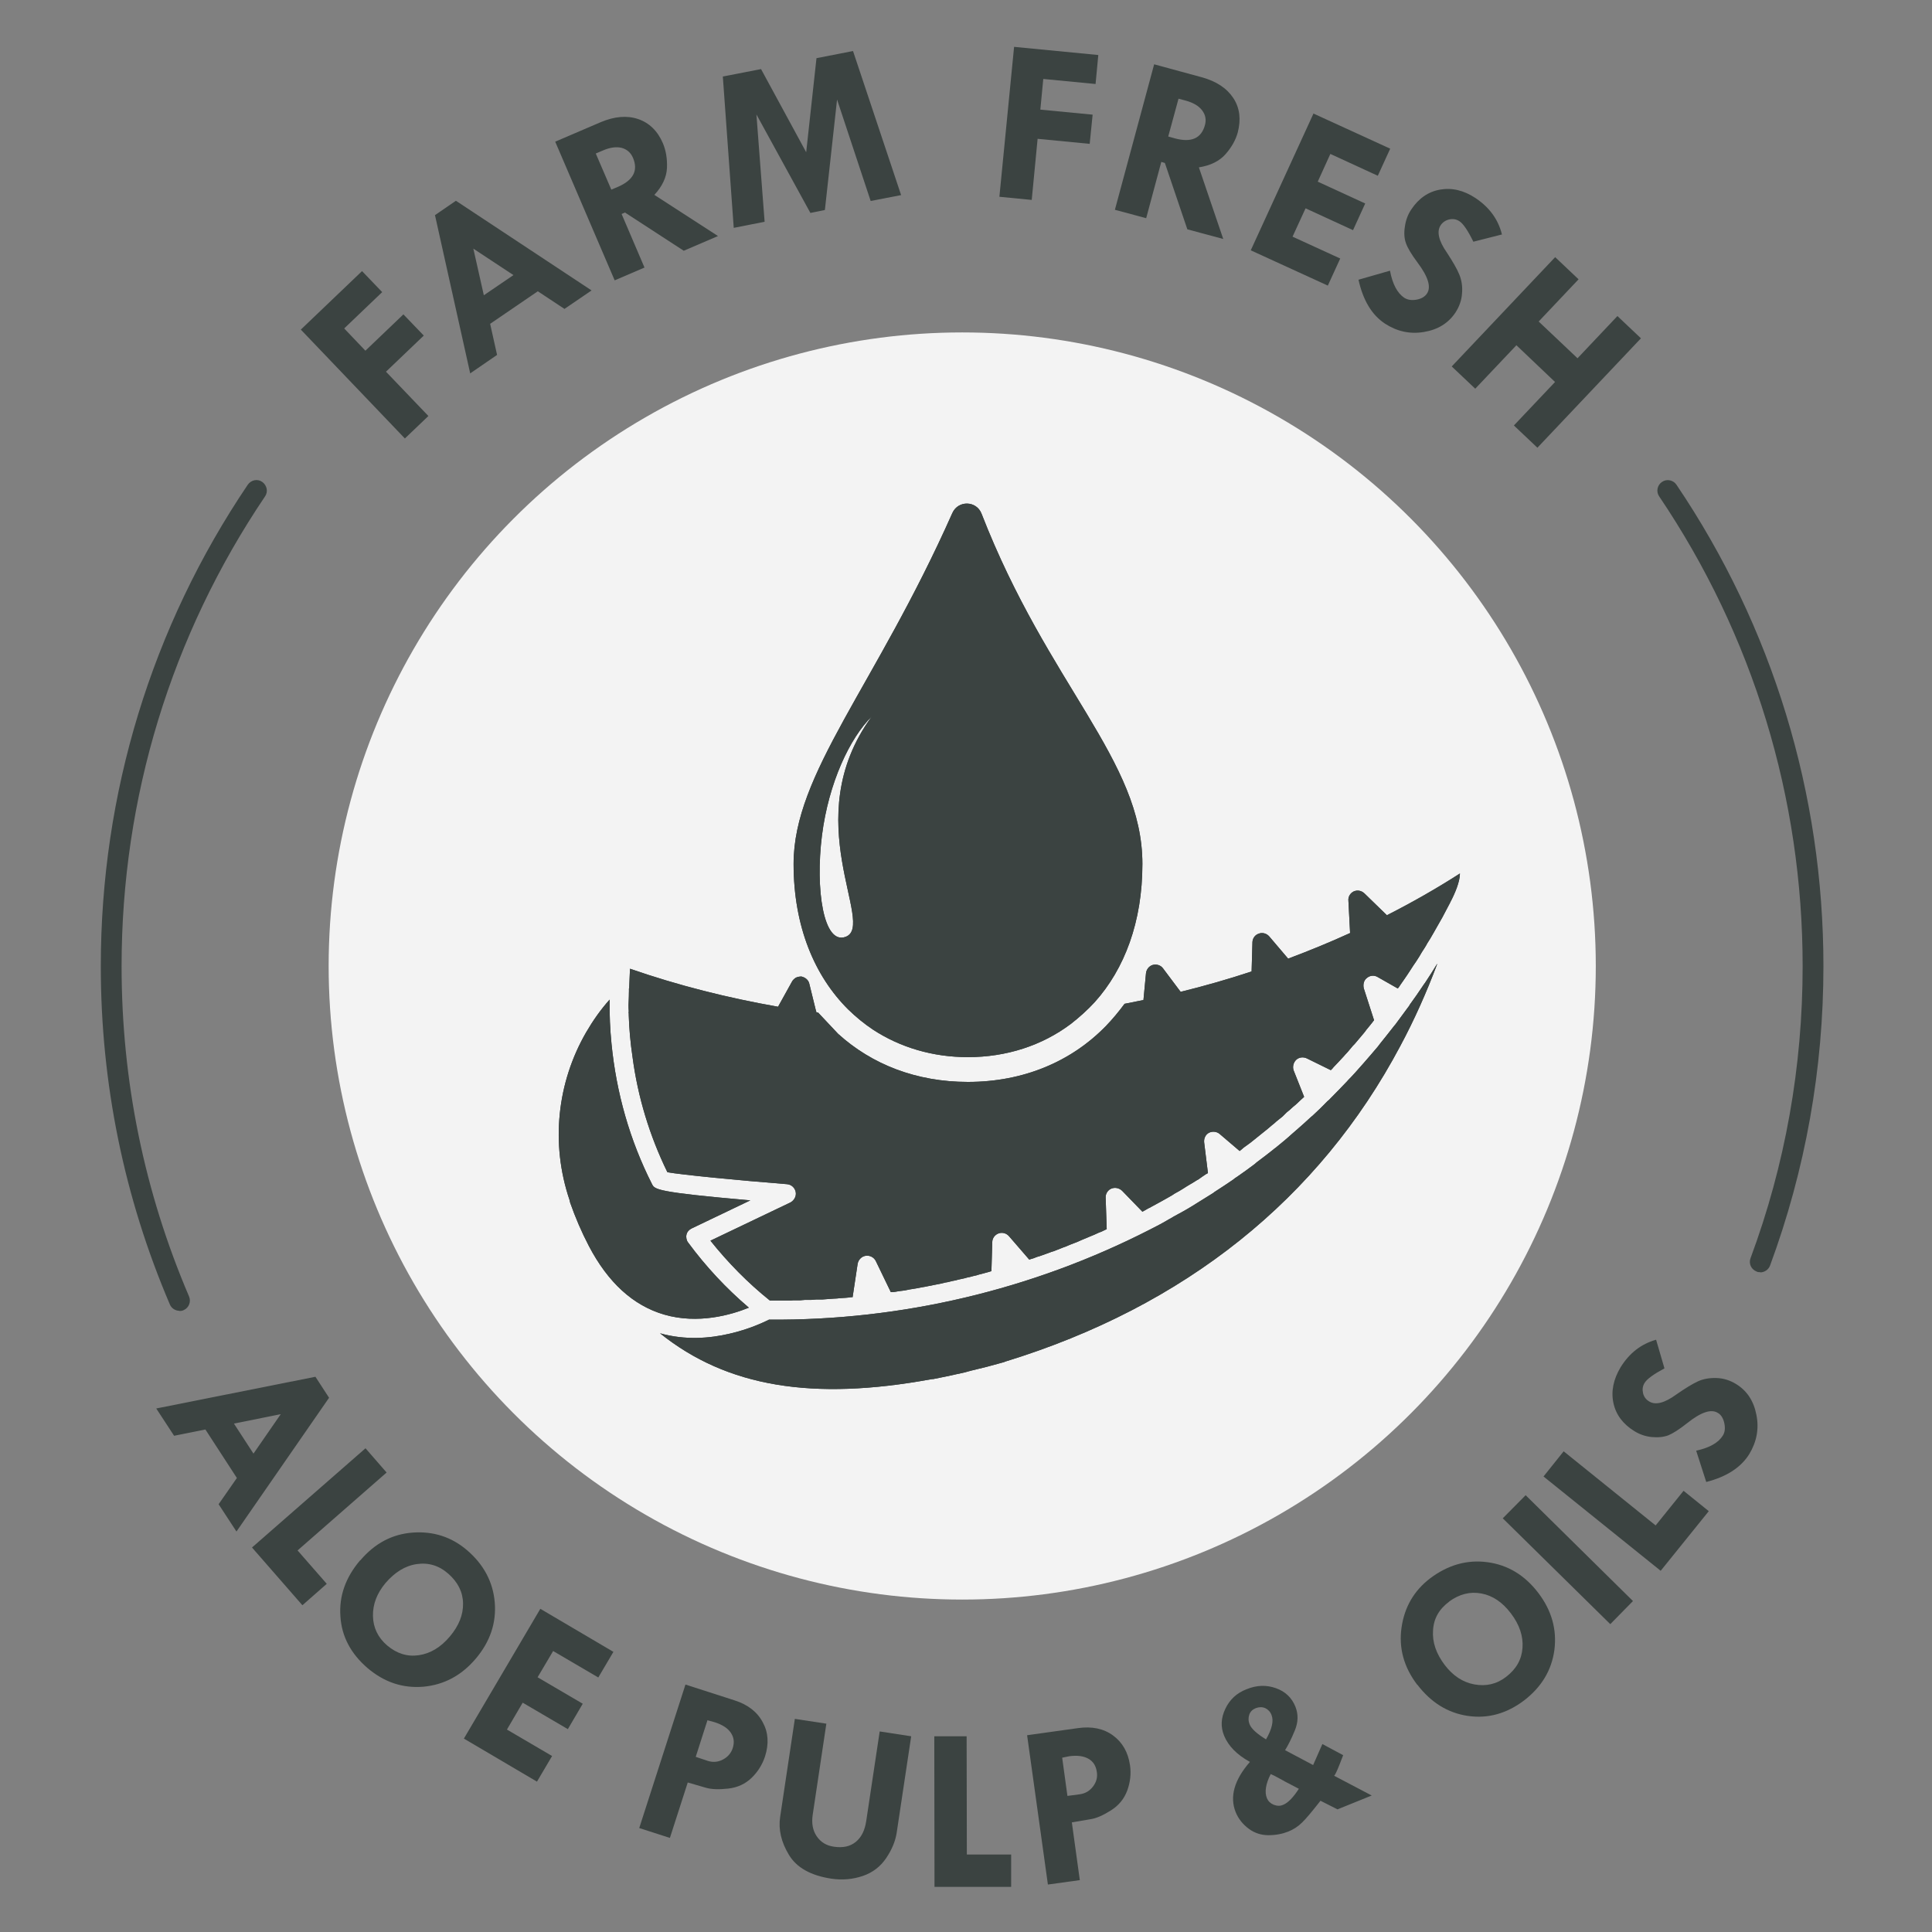
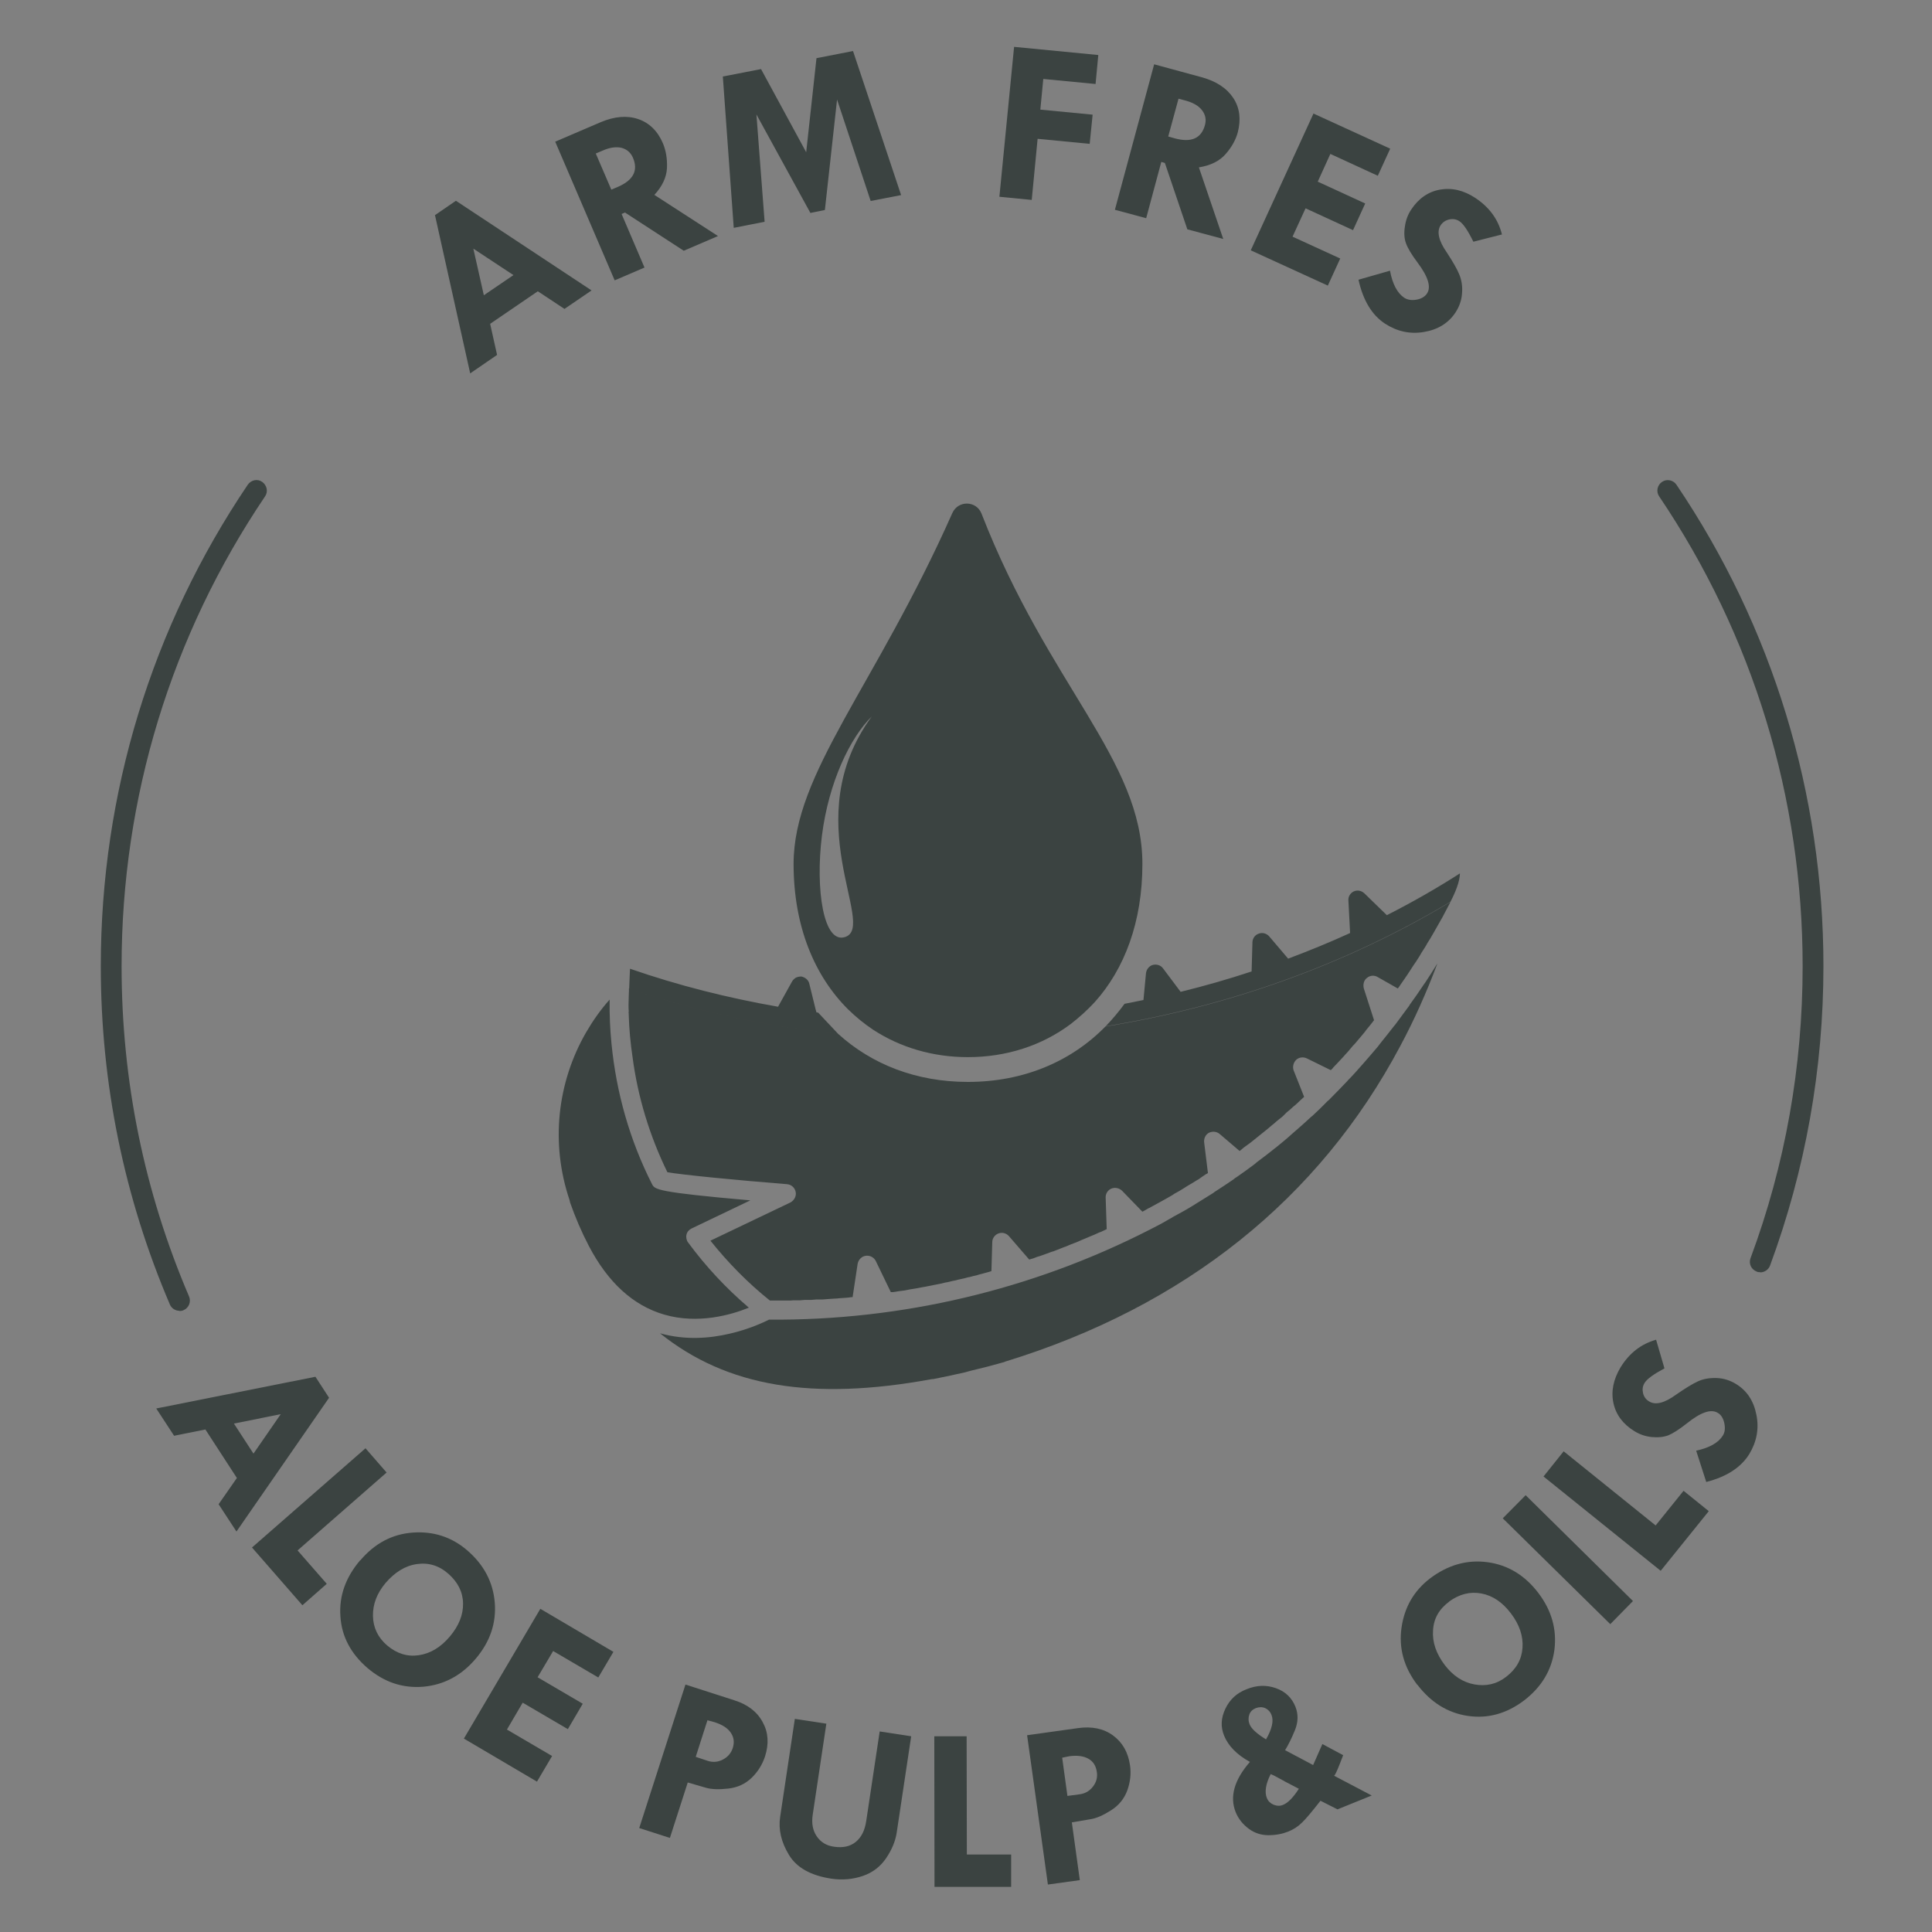
<svg xmlns="http://www.w3.org/2000/svg" id="Layer_1" data-name="Layer 1" viewBox="0 0 92 92">
  <rect x="0" y="0" width="92" height="92" fill="#808080" stroke="none" />
  <defs>
    <style>
      .cls-1 {
        fill: #3b4341;
      }

      .cls-2 {
        fill: #f3f3f3;
      }
    </style>
  </defs>
  <g>
    <g>
      <path class="cls-1" d="M15.02,65.56l.65,1-4.41,6.37-.85-1.3.87-1.25-1.5-2.31-1.49.3-.85-1.3,7.58-1.51ZM13.37,67.34l-2.23.45.93,1.43,1.3-1.88Z" />
      <path class="cls-1" d="M17.4,68.96l1.01,1.16-4.24,3.71,1.39,1.59-1.16,1.02-2.4-2.75,5.4-4.72Z" />
      <path class="cls-1" d="M17.16,74.3c.69-.81,1.52-1.25,2.5-1.32.98-.07,1.84.21,2.57.83.81.69,1.25,1.53,1.33,2.5s-.22,1.87-.91,2.68c-.68.8-1.51,1.24-2.49,1.33-.98.08-1.86-.21-2.66-.89-.79-.68-1.23-1.5-1.29-2.46-.07-.97.25-1.86.94-2.67ZM21.36,74.95c-.45-.4-.95-.55-1.51-.47s-1.05.39-1.49.9c-.41.49-.61,1.01-.6,1.57.01.56.24,1.03.67,1.4.46.39.96.55,1.51.47.55-.08,1.04-.37,1.48-.89.43-.51.64-1.03.63-1.58s-.25-1.01-.7-1.41Z" />
      <path class="cls-1" d="M25.73,76.61l3.48,2.05-.72,1.22-2.15-1.26-.74,1.25,2.15,1.26-.71,1.21-2.15-1.26-.75,1.28,2.15,1.26-.72,1.22-3.48-2.05,3.64-6.18Z" />
      <path class="cls-1" d="M32.65,80.22l2.33.75c.63.2,1.08.55,1.34,1.04.27.49.3,1.03.11,1.63-.13.39-.34.73-.64,1.02s-.67.46-1.11.51c-.44.05-.79.04-1.07-.04l-.86-.25-.85,2.64-1.46-.47,2.2-6.83ZM33.69,81.91l-.56,1.75.57.19c.25.08.49.06.72-.06.23-.12.39-.3.47-.54.09-.28.06-.52-.09-.74s-.4-.38-.77-.5l-.33-.09Z" />
      <path class="cls-1" d="M37.84,81.85l1.51.23-.65,4.34c-.06.4,0,.74.19,1.02.19.28.46.45.83.5.42.06.76-.01,1.03-.23s.43-.54.5-1l.64-4.26,1.5.23-.69,4.59c-.06.4-.23.81-.5,1.21-.27.4-.64.69-1.11.85s-.97.21-1.51.13c-.97-.15-1.64-.52-2.01-1.13-.37-.61-.51-1.21-.42-1.81l.7-4.67Z" />
      <path class="cls-1" d="M44.49,82.68h1.54s.01,5.63.01,5.63h2.11s0,1.54,0,1.54h-3.65s-.01-7.17-.01-7.17Z" />
      <path class="cls-1" d="M48.91,82.63l2.43-.34c.65-.09,1.21.02,1.66.35.45.33.72.8.81,1.42.06.41.01.81-.13,1.2-.15.4-.4.71-.78.95s-.7.38-.98.42l-.88.15.38,2.75-1.52.21-.99-7.11ZM50.58,83.7l.25,1.82.6-.08c.26-.04.46-.16.62-.37.16-.21.22-.44.18-.69-.04-.29-.17-.5-.4-.63-.23-.13-.53-.17-.91-.12l-.34.07Z" />
      <path class="cls-1" d="M61.21,83.35l1.32.7.44-1,.99.53s-.07.19-.19.49c-.12.3-.2.46-.24.49l1.79.94-1.63.66-.81-.41c-.4.51-.69.86-.88,1.04-.19.19-.41.33-.66.43-.28.11-.59.17-.94.17-.34,0-.66-.1-.94-.31-.28-.21-.49-.47-.62-.79-.29-.73-.07-1.53.68-2.39-.62-.34-1.03-.76-1.23-1.25-.17-.42-.15-.84.06-1.28.21-.44.54-.75,1.01-.93.49-.2.95-.21,1.4-.05.45.16.76.46.93.89.14.36.13.73-.03,1.12-.16.39-.32.71-.47.95ZM60.28,82.84c.29-.5.38-.89.27-1.17-.06-.16-.17-.27-.3-.33-.14-.06-.29-.06-.45,0-.15.06-.26.16-.31.31s-.05.3.02.47c.08.2.34.44.78.71ZM61.17,84.82s-.12-.06-.28-.15c-.16-.09-.28-.15-.38-.19-.24.47-.3.86-.18,1.15.06.14.16.24.32.31.16.06.31.07.46,0,.22-.09.47-.34.74-.76l-.69-.36Z" />
      <path class="cls-1" d="M67.49,80.23c-.64-.84-.89-1.75-.75-2.73.14-.97.59-1.75,1.36-2.34.85-.64,1.76-.9,2.73-.77.97.13,1.78.62,2.42,1.46.64.84.89,1.74.77,2.71-.13.97-.61,1.77-1.44,2.41-.83.63-1.73.88-2.68.74-.96-.14-1.76-.64-2.41-1.49ZM69.02,76.26c-.49.36-.75.81-.78,1.38-.04.56.15,1.11.56,1.65.39.51.86.82,1.41.92s1.06-.01,1.51-.36c.48-.37.74-.82.78-1.38.04-.55-.14-1.1-.55-1.64-.4-.53-.87-.85-1.41-.95s-1.04.03-1.53.38Z" />
      <path class="cls-1" d="M71.56,72.3l1.09-1.1,5.11,5.04-1.08,1.1-5.11-5.03Z" />
      <path class="cls-1" d="M73.5,70.31l.96-1.2,4.38,3.53,1.33-1.65,1.2.97-2.29,2.84-5.59-4.5Z" />
      <path class="cls-1" d="M78.86,63.79l.4,1.37c-.52.28-.84.51-.95.7-.09.15-.11.3-.07.48.04.17.14.31.3.4.3.18.73.07,1.29-.34.42-.29.76-.5,1.02-.62.26-.12.56-.17.89-.16.33.01.64.11.92.28.53.32.85.81.98,1.48.13.66.01,1.28-.34,1.86-.39.63-1.07,1.08-2.05,1.33l-.48-1.49c.64-.14,1.06-.38,1.27-.72.1-.16.12-.35.07-.59-.05-.23-.15-.4-.31-.49-.32-.2-.81-.03-1.46.49-.38.3-.68.49-.9.58-.22.08-.48.11-.79.08-.3-.03-.58-.13-.82-.28-.54-.33-.88-.78-1-1.34s0-1.13.34-1.7c.42-.68.98-1.11,1.68-1.31Z" />
    </g>
    <g>
-       <path class="cls-1" d="M14.32,15.7l2.92-2.79.96,1-1.81,1.73,1.01,1.06,1.81-1.73.97,1.01-1.8,1.72,2.02,2.11-1.12,1.07-4.96-5.19Z" />
      <path class="cls-1" d="M20.72,10.24l.99-.68,6.46,4.27-1.29.88-1.27-.84-2.27,1.55.33,1.48-1.28.88-1.68-7.55ZM22.54,11.84l.5,2.22,1.41-.96-1.91-1.26Z" />
      <path class="cls-1" d="M26.43,6.75l2.17-.93c.66-.28,1.26-.33,1.79-.15s.93.57,1.18,1.16c.14.34.21.73.19,1.17-.02.44-.22.87-.6,1.28l3.03,1.96-1.63.7-2.8-1.82-.16.07,1.09,2.55-1.42.61-2.83-6.6ZM28.37,7.31l.74,1.72.31-.13c.74-.32.98-.78.72-1.39-.11-.25-.29-.4-.54-.47-.26-.06-.56-.02-.9.13l-.33.14Z" />
      <path class="cls-1" d="M34.44,3.64l1.8-.35,2.15,3.96.49-4.48,1.74-.34,2.29,6.86-1.45.28-1.6-4.83-.58,5.26-.69.14-2.57-4.69.39,5.11-1.47.29-.52-7.21Z" />
      <path class="cls-1" d="M48.28,2.23l4.02.39-.13,1.38-2.49-.24-.14,1.46,2.49.24-.14,1.39-2.48-.24-.28,2.91-1.54-.15.7-7.14Z" />
      <path class="cls-1" d="M54.95,3.06l2.28.62c.69.19,1.19.52,1.5.99s.37,1.02.21,1.64c-.1.36-.29.7-.58,1.03-.29.33-.71.54-1.27.63l1.16,3.41-1.71-.46-1.07-3.16-.17-.05-.72,2.68-1.49-.4,1.87-6.93ZM56.12,4.7l-.49,1.8.32.09c.78.21,1.26,0,1.43-.64.07-.26.02-.49-.14-.7-.16-.21-.42-.36-.78-.46l-.34-.09Z" />
      <path class="cls-1" d="M62.53,5.4l3.67,1.68-.59,1.29-2.26-1.04-.6,1.32,2.26,1.04-.58,1.27-2.26-1.04-.62,1.35,2.27,1.04-.59,1.29-3.67-1.68,2.99-6.52Z" />
      <path class="cls-1" d="M71.54,11.16l-1.38.35c-.26-.53-.48-.86-.67-.98-.14-.09-.3-.12-.48-.08-.17.04-.31.13-.41.28-.19.29-.1.73.3,1.3.28.43.48.77.59,1.04.11.27.16.57.13.9-.02.33-.13.63-.31.91-.34.51-.84.82-1.51.93-.67.11-1.28-.03-1.85-.4-.62-.41-1.04-1.1-1.26-2.09l1.5-.43c.12.64.35,1.07.68,1.29.16.1.35.13.58.09.23-.04.4-.14.5-.29.21-.31.06-.8-.45-1.48-.29-.39-.47-.69-.55-.92-.08-.22-.1-.49-.05-.79.04-.3.14-.57.3-.81.35-.53.81-.85,1.37-.95.57-.1,1.13.03,1.69.4.66.44,1.08,1.01,1.26,1.73Z" />
-       <path class="cls-1" d="M74.05,12.24l1.12,1.06-1.9,2.01,1.85,1.75,1.9-2.01,1.12,1.06-4.93,5.21-1.12-1.06,1.96-2.07-1.84-1.75-1.96,2.07-1.12-1.06,4.93-5.21Z" />
    </g>
  </g>
-   <circle class="cls-2" cx="45.82" cy="46" r="30.17" />
  <path class="cls-1" d="M8.55,62.42c-.19,0-.38-.11-.46-.3-2.18-5.1-3.29-10.52-3.29-16.11,0-8.22,2.42-16.15,7-22.93.16-.23.47-.29.69-.13s.29.46.13.69c-4.47,6.62-6.83,14.35-6.83,22.37,0,5.46,1.08,10.74,3.21,15.72.11.25,0,.55-.26.66-.06.03-.13.04-.2.04Z" />
  <path class="cls-1" d="M83.82,60.58c-.06,0-.12,0-.17-.03-.26-.1-.39-.38-.29-.64,1.65-4.44,2.48-9.12,2.48-13.9,0-8.02-2.36-15.75-6.83-22.37-.16-.23-.09-.54.13-.69.23-.16.54-.09.69.13,4.58,6.78,7,14.71,7,22.93,0,4.9-.86,9.7-2.54,14.25-.07.2-.27.33-.47.33Z" />
  <g>
    <g>
-       <path class="cls-1" d="M66.04,43.58l-1.07-1.04c-.14-.13-.33-.17-.51-.09-.16.08-.27.25-.25.44l.08,1.54c-.96.44-1.94.84-2.95,1.22l-.91-1.07c-.12-.13-.32-.19-.49-.12-.18.06-.29.22-.3.4l-.04,1.4c-1.12.37-2.24.69-3.38.97l-.84-1.12c-.11-.15-.31-.21-.49-.16-.17.05-.3.21-.32.4l-.12,1.27-.9.18c-.28.38-.58.74-.9,1.07-1.64,1.68-3.91,2.65-6.56,2.65-2.45,0-4.57-.83-6.18-2.29l-.95-1.01s-.05-.01-.08-.01l-.04-.14-.3-1.22c-.04-.19-.2-.31-.38-.35-.09,0-.19.02-.27.06-.07.05-.14.11-.18.19l-.66,1.19c-2.39-.42-4.75-1.01-7.05-1.81-.01.28-.03.61-.04.94h-.01v.39c0,.14-.02.27-.02.38,0,.1,0,.21.01.32-.01.04-.01.07,0,.11,0,.02,0,.05,0,.07.02.66.08,1.32.18,1.99.25,1.9.81,3.75,1.66,5.49.66.12,3.3.38,5.7.57.21.02.37.17.41.37.04.2-.07.4-.25.5l-3.81,1.82c.83,1.04,1.78,2.01,2.83,2.85h.9c.08,0,.14,0,.21-.01h.33c.07-.01.15-.01.23-.02h.3c.08,0,.17-.02.25-.02.1,0,.2,0,.29,0,.09-.01.18-.01.26-.02.09-.01.19-.01.29-.02.09,0,.17-.01.26-.02.1,0,.2-.02.3-.02.08-.01.16-.01.25-.03h.07l.24-1.59c.04-.2.19-.35.38-.38.2-.03.39.07.48.24l.72,1.49h.01s.08,0,.08,0c.08-.01.17-.02.26-.04.1-.01.2-.03.31-.04.09-.02.16-.03.25-.05.11-.01.21-.04.31-.05.09-.02.17-.03.26-.05.1-.01.21-.04.32-.06.07-.01.16-.03.25-.05.1-.02.21-.04.31-.06.09-.02.18-.04.25-.06.11-.01.22-.05.32-.07.09-.02.18-.03.26-.06.11-.02.21-.05.32-.07.08-.02.16-.05.25-.06.1-.03.22-.06.32-.08.08-.03.17-.05.25-.07.11-.03.22-.06.33-.09l.13-.04.04-1.38c0-.19.13-.36.31-.42.18-.06.37,0,.49.14l.96,1.11s.01,0,.03-.01c.12-.03.23-.07.35-.12.07-.02.15-.04.22-.07.12-.04.24-.09.36-.13.07-.03.14-.05.21-.07.12-.05.25-.1.38-.15.05-.02.12-.05.19-.07.13-.06.26-.11.39-.16.05-.02.12-.04.18-.07.13-.06.27-.12.42-.18.04-.02.1-.04.14-.06.16-.06.31-.13.46-.2.04-.01.08-.03.11-.04.09-.04.16-.08.25-.12l-.05-1.5c-.01-.18.1-.36.27-.43.17-.07.37-.03.51.1l.97,1c.1-.06.21-.11.3-.17h.01c.18-.1.37-.2.55-.3.02-.01.06-.03.09-.05.15-.08.3-.17.46-.26.04-.03.08-.05.12-.08.15-.08.29-.16.43-.25.04-.03.09-.06.14-.09.14-.08.27-.16.4-.24.06-.04.11-.07.17-.1.12-.09.24-.17.36-.25.03-.01.06-.03.09-.05l-.18-1.46c-.02-.18.06-.37.23-.46.17-.08.37-.06.51.06l.95.81c.07-.06.13-.1.19-.16.11-.08.22-.16.33-.24.06-.05.13-.1.2-.16.1-.08.21-.17.31-.25.07-.05.13-.11.2-.16.11-.09.21-.17.31-.26.07-.05.14-.11.2-.17.1-.08.21-.17.31-.25.06-.07.13-.12.19-.19.1-.08.21-.17.3-.26.07-.05.14-.12.21-.18.09-.09.19-.18.29-.27l.03-.03-.5-1.26c-.06-.17-.01-.37.12-.5.14-.13.34-.15.51-.07l1.14.56c.05-.04.1-.1.13-.14.07-.07.14-.15.2-.21.09-.1.18-.19.27-.29.07-.08.13-.15.2-.22.08-.1.17-.2.26-.31.07-.06.13-.14.19-.21.09-.11.18-.21.27-.32.06-.07.12-.14.18-.23.08-.1.17-.2.26-.32.03-.04.06-.08.1-.13l-.49-1.52c-.04-.18,0-.38.15-.49.15-.13.36-.14.52-.04l.95.54.05-.06c.06-.09.11-.17.17-.25.09-.12.16-.24.24-.35.06-.09.11-.17.17-.26.07-.12.16-.24.24-.36.06-.09.11-.17.16-.25.07-.13.16-.27.24-.39.05-.08.1-.16.14-.24.09-.14.18-.28.26-.43.05-.08.08-.14.12-.21.11-.19.22-.38.33-.58l.39-.74c.21-.4.45-.96.45-1.35-1.12.72-2.28,1.38-3.48,1.99ZM32.77,59.17c-.08-.1-.11-.25-.08-.38.03-.13.12-.23.24-.29l2.8-1.34c-4.48-.39-4.55-.52-4.68-.77-1.06-2.09-1.7-4.35-1.93-6.68-.07-.7-.1-1.39-.09-2.11-.43.48-.8,1.01-1.12,1.56-1.38,2.39-1.7,5.29-.79,7.98h0s.03.13.03.13c.25.71.54,1.39.89,2.06.91,1.74,2.11,2.84,3.59,3.27,1.61.47,3.2.01,4.03-.33-1.08-.92-2.05-1.96-2.89-3.1ZM68.42,45.92c-.18.3-.37.59-.56.88-.04.05-.08.11-.12.17-.19.29-.39.57-.6.86-.02.05-.06.1-.1.15-.2.27-.39.53-.59.8-.02.02-.04.05-.06.07-.22.28-.43.55-.65.82-.04.06-.09.11-.13.17-.23.27-.45.53-.68.79-.03.03-.05.06-.08.09-.21.24-.43.49-.65.71-.04.05-.08.09-.11.12-.24.25-.48.5-.72.74-.05.05-.09.1-.15.14-.24.25-.49.49-.75.73h-.01c-.26.24-.51.47-.78.7-.05.04-.1.09-.15.13-.25.23-.51.44-.78.66-.04.03-.1.07-.14.11-.26.21-.52.4-.77.59-.03.03-.06.05-.09.08-.27.2-.55.41-.83.6-.06.04-.13.08-.18.13-.29.2-.58.39-.86.57-.04.03-.08.05-.11.08-.27.17-.54.34-.82.51-.05.03-.11.07-.16.1-.29.18-.6.35-.9.51-.06.04-.13.08-.19.11-.3.18-.62.35-.94.51-5.61,2.87-11.84,4.34-18.14,4.29-.26.13-.96.46-1.88.67-.94.22-2.1.32-3.31-.02,3.19,2.56,7.27,3.22,12.9,2.19.04-.01.08-.01.11-.01.35-.07.86-.17,1.51-.32.09-.03.19-.05.29-.08.48-.11,1.02-.25,1.58-.41.01,0,.03-.02.04-.02,8.57-2.63,14.96-7.76,18.82-15.03.67-1.25,1.25-2.55,1.76-3.91-.01.01-.02.01-.02.02Z" />
      <path class="cls-1" d="M45.95,65.35c.09-.03.19-.05.29-.08-.1-.01-.21.03-.29.08ZM38.96,48.22s-.05-.01-.08-.01l-.04-.14-.3-1.22c-.04-.19-.2-.31-.38-.35-.09,0-.19.02-.27.06-.07.05-.14.11-.18.19l-.66,1.19c-2.39-.42-4.75-1.01-7.05-1.81-.01.28-.03.61-.04.94,3.22,1.1,6.57,1.81,9.95,2.16l-.95-1.01ZM66.04,43.58l-1.07-1.04c-.14-.13-.33-.17-.51-.09-.16.08-.27.25-.25.44l.08,1.54c-.96.44-1.94.84-2.95,1.22l-.91-1.07c-.12-.13-.32-.19-.49-.12-.18.06-.29.22-.3.4l-.04,1.4c-1.12.37-2.24.69-3.38.97l-.84-1.12c-.11-.15-.31-.21-.49-.16-.17.05-.3.21-.32.4l-.12,1.27-.9.18c-.28.38-.58.74-.9,1.07,5.81-.94,11.42-2.93,16.42-5.93.21-.4.45-.96.45-1.35-1.12.72-2.28,1.38-3.48,1.99ZM68.42,45.92c-.18.3-.37.59-.56.88-.04.05-.08.11-.12.17-.19.29-.39.57-.6.86-.02.05-.06.1-.1.15-.2.27-.39.53-.59.8-.02.02-.04.05-.06.07-.22.28-.43.55-.65.82-.04.06-.09.11-.13.17-.23.27-.45.53-.68.79-.03.03-.05.06-.08.09-.21.24-.43.49-.65.71-.04.05-.08.09-.11.12-.24.25-.48.5-.72.74-.05.05-.09.1-.15.14-.24.25-.49.49-.75.73h-.01c-.26.24-.51.47-.78.7-.05.04-.1.09-.15.13-.25.23-.51.44-.78.66-.04.03-.1.07-.14.11-.26.21-.52.4-.77.59-.03.03-.06.05-.09.08-.27.2-.55.41-.83.6-.06.04-.13.08-.18.13-.29.2-.58.39-.86.57-.04.03-.08.05-.11.08-.27.17-.54.34-.82.51-.05.03-.11.07-.16.1-.29.18-.6.35-.9.51-.06.04-.13.08-.19.11-.3.18-.62.35-.94.51-5.61,2.87-11.84,4.34-18.14,4.29-.26.13-.96.46-1.88.67-.94.22-2.1.32-3.31-.02,3.19,2.56,7.27,3.22,12.9,2.19.04-.01.08-.01.11-.01.35-.07.86-.17,1.51-.32.08-.05.19-.09.29-.08.48-.11,1.02-.25,1.58-.41.01,0,.03-.02.04-.02,8.57-2.63,14.96-7.76,18.82-15.03.67-1.25,1.25-2.55,1.76-3.91-.01.01-.02.01-.02.02ZM32.77,59.17c-.08-.1-.11-.25-.08-.38.03-.13.12-.23.24-.29l2.8-1.34c-4.48-.39-4.55-.52-4.68-.77-1.06-2.09-1.7-4.35-1.93-6.68-.07-.7-.1-1.39-.09-2.11-.43.48-.8,1.01-1.12,1.56-1.38,2.39-1.7,5.29-.79,7.98h0s.03.13.03.13c.25.71.54,1.39.89,2.06.91,1.74,2.11,2.84,3.59,3.27,1.61.47,3.2.01,4.03-.33-1.08-.92-2.05-1.96-2.89-3.1ZM52.65,48.87c-1.64,1.68-3.91,2.65-6.56,2.65-2.45,0-4.57-.83-6.18-2.29-3.38-.35-6.73-1.06-9.95-2.16-.01.13-.02.26-.02.39,0,.14-.01.27-.01.38,0,.1,0,.21.01.32-.01.04-.01.07,0,.11,0,.02,0,.05,0,.07.02.66.08,1.32.18,1.99.25,1.9.81,3.75,1.66,5.49.66.12,3.3.38,5.7.57.21.02.37.17.41.37.04.2-.07.4-.25.5l-3.81,1.82c.83,1.04,1.78,2.01,2.83,2.85h.9c.08,0,.14,0,.21-.01h.33c.07-.01.15-.01.23-.02h.3c.08,0,.17-.02.25-.02.1,0,.2,0,.29,0,.09-.01.18-.01.26-.02.09-.01.19-.01.29-.02.09,0,.17-.01.26-.02.1,0,.2-.02.3-.02.08-.01.16-.01.25-.03h.07l.24-1.59c.04-.2.19-.35.38-.38.2-.03.39.07.48.24l.72,1.49h.01s.08,0,.08,0c.08-.01.17-.02.26-.04.1-.01.2-.03.31-.04.09-.02.16-.03.25-.05.11-.01.21-.04.31-.05.09-.02.17-.03.26-.05.1-.01.21-.04.32-.06.07-.01.16-.03.25-.05.1-.02.21-.04.31-.06.09-.02.18-.04.25-.06.11-.01.22-.05.32-.07.09-.02.18-.03.26-.06.11-.02.21-.05.32-.07.08-.02.16-.05.25-.06.1-.03.22-.06.32-.08.08-.03.17-.05.25-.07.11-.03.22-.06.33-.09l.13-.04.04-1.38c0-.19.13-.36.31-.42.18-.06.37,0,.49.14l.96,1.11s.01,0,.03-.01c.12-.03.23-.07.35-.12.07-.02.15-.04.22-.07.12-.04.24-.09.36-.13.07-.03.14-.05.21-.07.12-.05.25-.1.38-.15.05-.02.12-.05.19-.07.13-.06.26-.11.39-.16.05-.02.12-.04.18-.07.13-.06.27-.12.42-.18.04-.02.1-.04.14-.06.16-.06.31-.13.46-.2.04-.01.08-.03.11-.04.09-.04.16-.08.25-.12l-.05-1.5c-.01-.18.1-.36.27-.43.17-.07.37-.03.51.1l.97,1c.1-.06.21-.11.3-.17h.01c.18-.1.37-.2.55-.3.02-.01.06-.03.09-.05.15-.08.3-.17.46-.26.04-.03.08-.05.12-.08.15-.08.29-.16.43-.25.04-.03.09-.06.14-.09.14-.08.27-.16.4-.24.06-.04.11-.07.17-.1.12-.09.24-.17.36-.25.03-.01.06-.03.09-.05l-.18-1.46c-.02-.18.06-.37.23-.46.17-.08.37-.06.51.06l.95.81c.07-.06.13-.1.19-.16.11-.08.22-.16.33-.24.06-.05.13-.1.2-.16.1-.08.21-.17.31-.25.07-.05.13-.11.2-.16.11-.09.21-.17.31-.26.07-.05.14-.11.2-.17.1-.08.21-.17.31-.25.06-.07.13-.12.19-.19.1-.08.21-.17.3-.26.07-.05.14-.12.21-.18.09-.09.19-.18.29-.27l.03-.03-.5-1.26c-.06-.17-.01-.37.12-.5.14-.13.34-.15.51-.07l1.14.56c.05-.04.1-.1.13-.14.07-.07.14-.15.2-.21.09-.1.18-.19.27-.29.07-.08.13-.15.2-.22.08-.1.17-.2.26-.31.07-.06.13-.14.19-.21.09-.11.18-.21.27-.32.06-.07.12-.14.18-.23.08-.1.17-.2.26-.32.03-.04.06-.08.1-.13l-.49-1.52c-.04-.18,0-.38.15-.49.15-.13.36-.14.52-.04l.95.54.05-.06c.06-.09.11-.17.17-.25.09-.12.16-.24.24-.35.06-.09.11-.17.17-.26.07-.12.16-.24.24-.36.06-.09.11-.17.16-.25.07-.13.16-.27.24-.39.05-.08.1-.16.14-.24.09-.14.18-.28.26-.43.05-.08.08-.14.12-.21.11-.19.22-.38.33-.58l.39-.74c-5,3-10.61,4.99-16.42,5.93ZM29.95,47.07v.39c0-.13,0-.26.01-.39h-.01Z" />
    </g>
    <g>
      <path class="cls-1" d="M46.74,24.46c-.24-.62-1.11-.65-1.39-.03-3.68,8.28-7.56,12.38-7.56,16.71,0,2.98,1,5.34,2.6,6.93.37.36.76.68,1.18.96,1.3.85,2.85,1.31,4.52,1.31,1.83,0,3.53-.55,4.9-1.58.4-.31.79-.66,1.14-1.04,1.42-1.58,2.27-3.82,2.27-6.58,0-4.96-4.48-8.5-7.66-16.68ZM40.27,44.61c-1.06.4-1.45-2.27-1.13-4.82.32-2.53,1.34-4.66,2.37-5.67-3.59,4.92.23,9.94-1.24,10.49Z" />
-       <path class="cls-1" d="M46.74,24.46c-.24-.62-1.11-.65-1.39-.03-3.68,8.28-7.56,12.38-7.56,16.71,0,2.98,1,5.34,2.6,6.93.37.36.76.68,1.18.96,1.3.85,2.85,1.31,4.52,1.31,1.83,0,3.53-.55,4.9-1.58.4-.31.79-.66,1.14-1.04,1.42-1.58,2.27-3.82,2.27-6.58,0-4.96-4.48-8.5-7.66-16.68ZM40.27,44.61c-1.06.4-1.45-2.27-1.13-4.82.32-2.53,1.34-4.66,2.37-5.67-3.59,4.92.23,9.94-1.24,10.49Z" />
    </g>
  </g>
</svg>